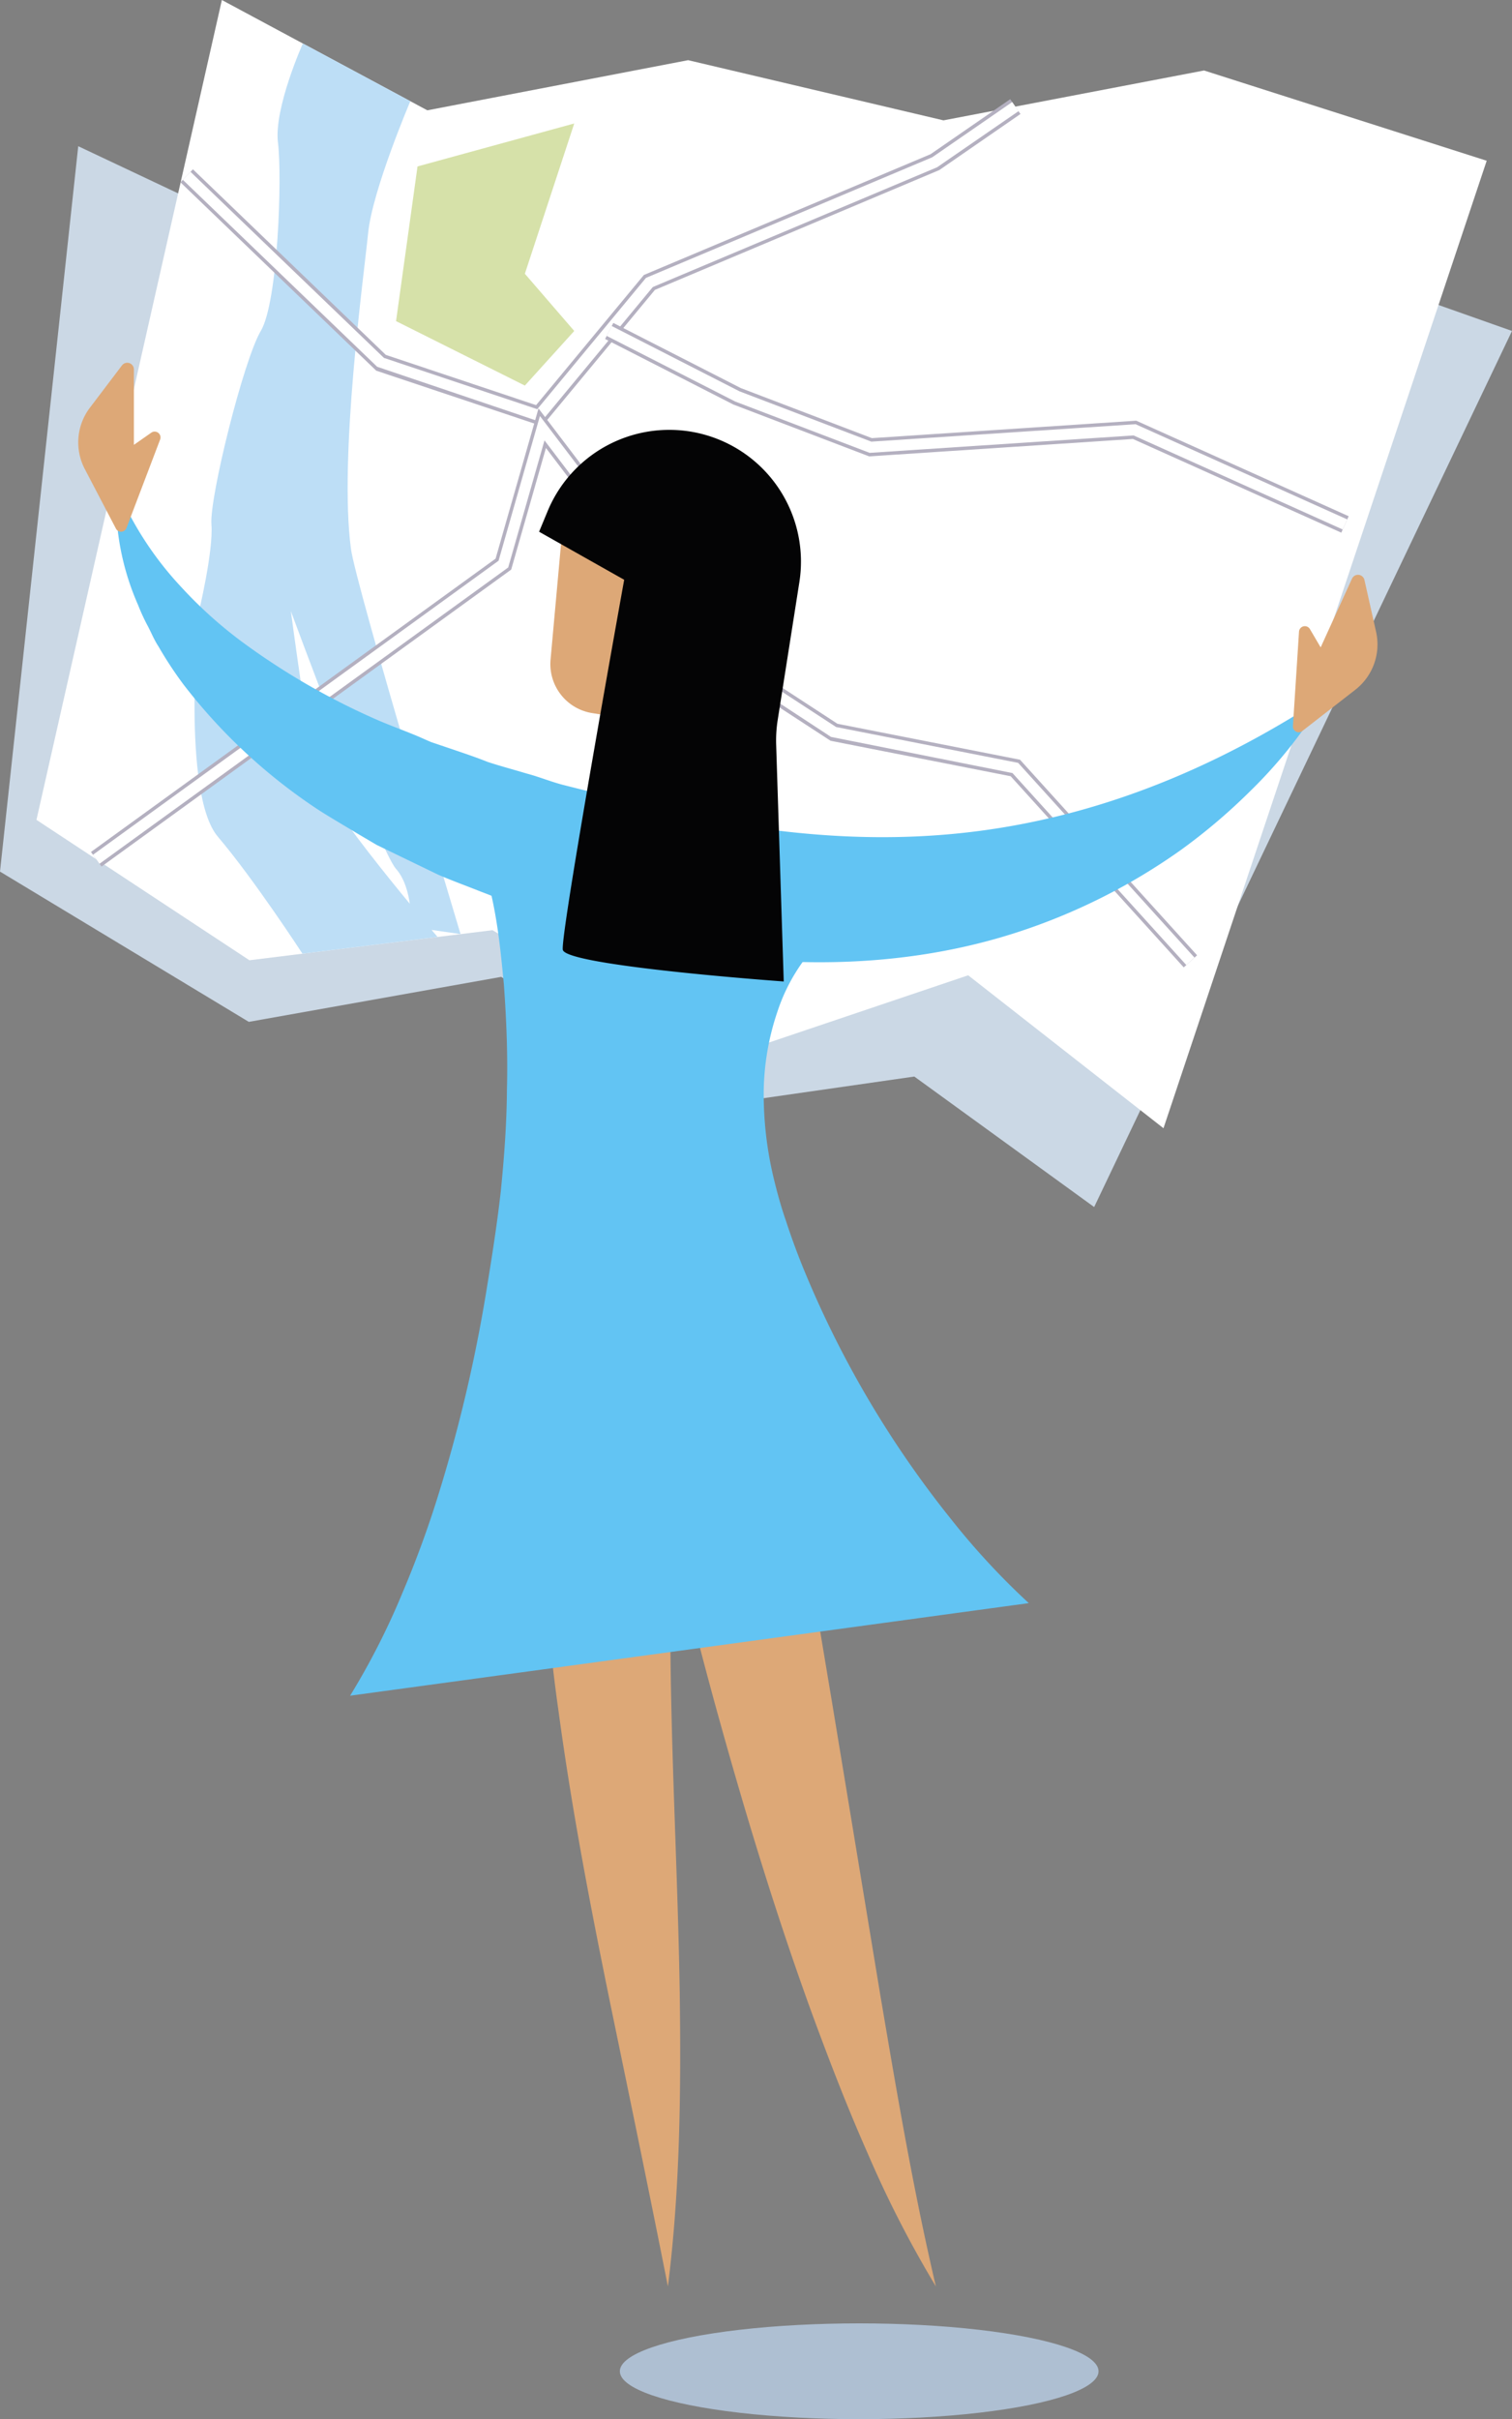
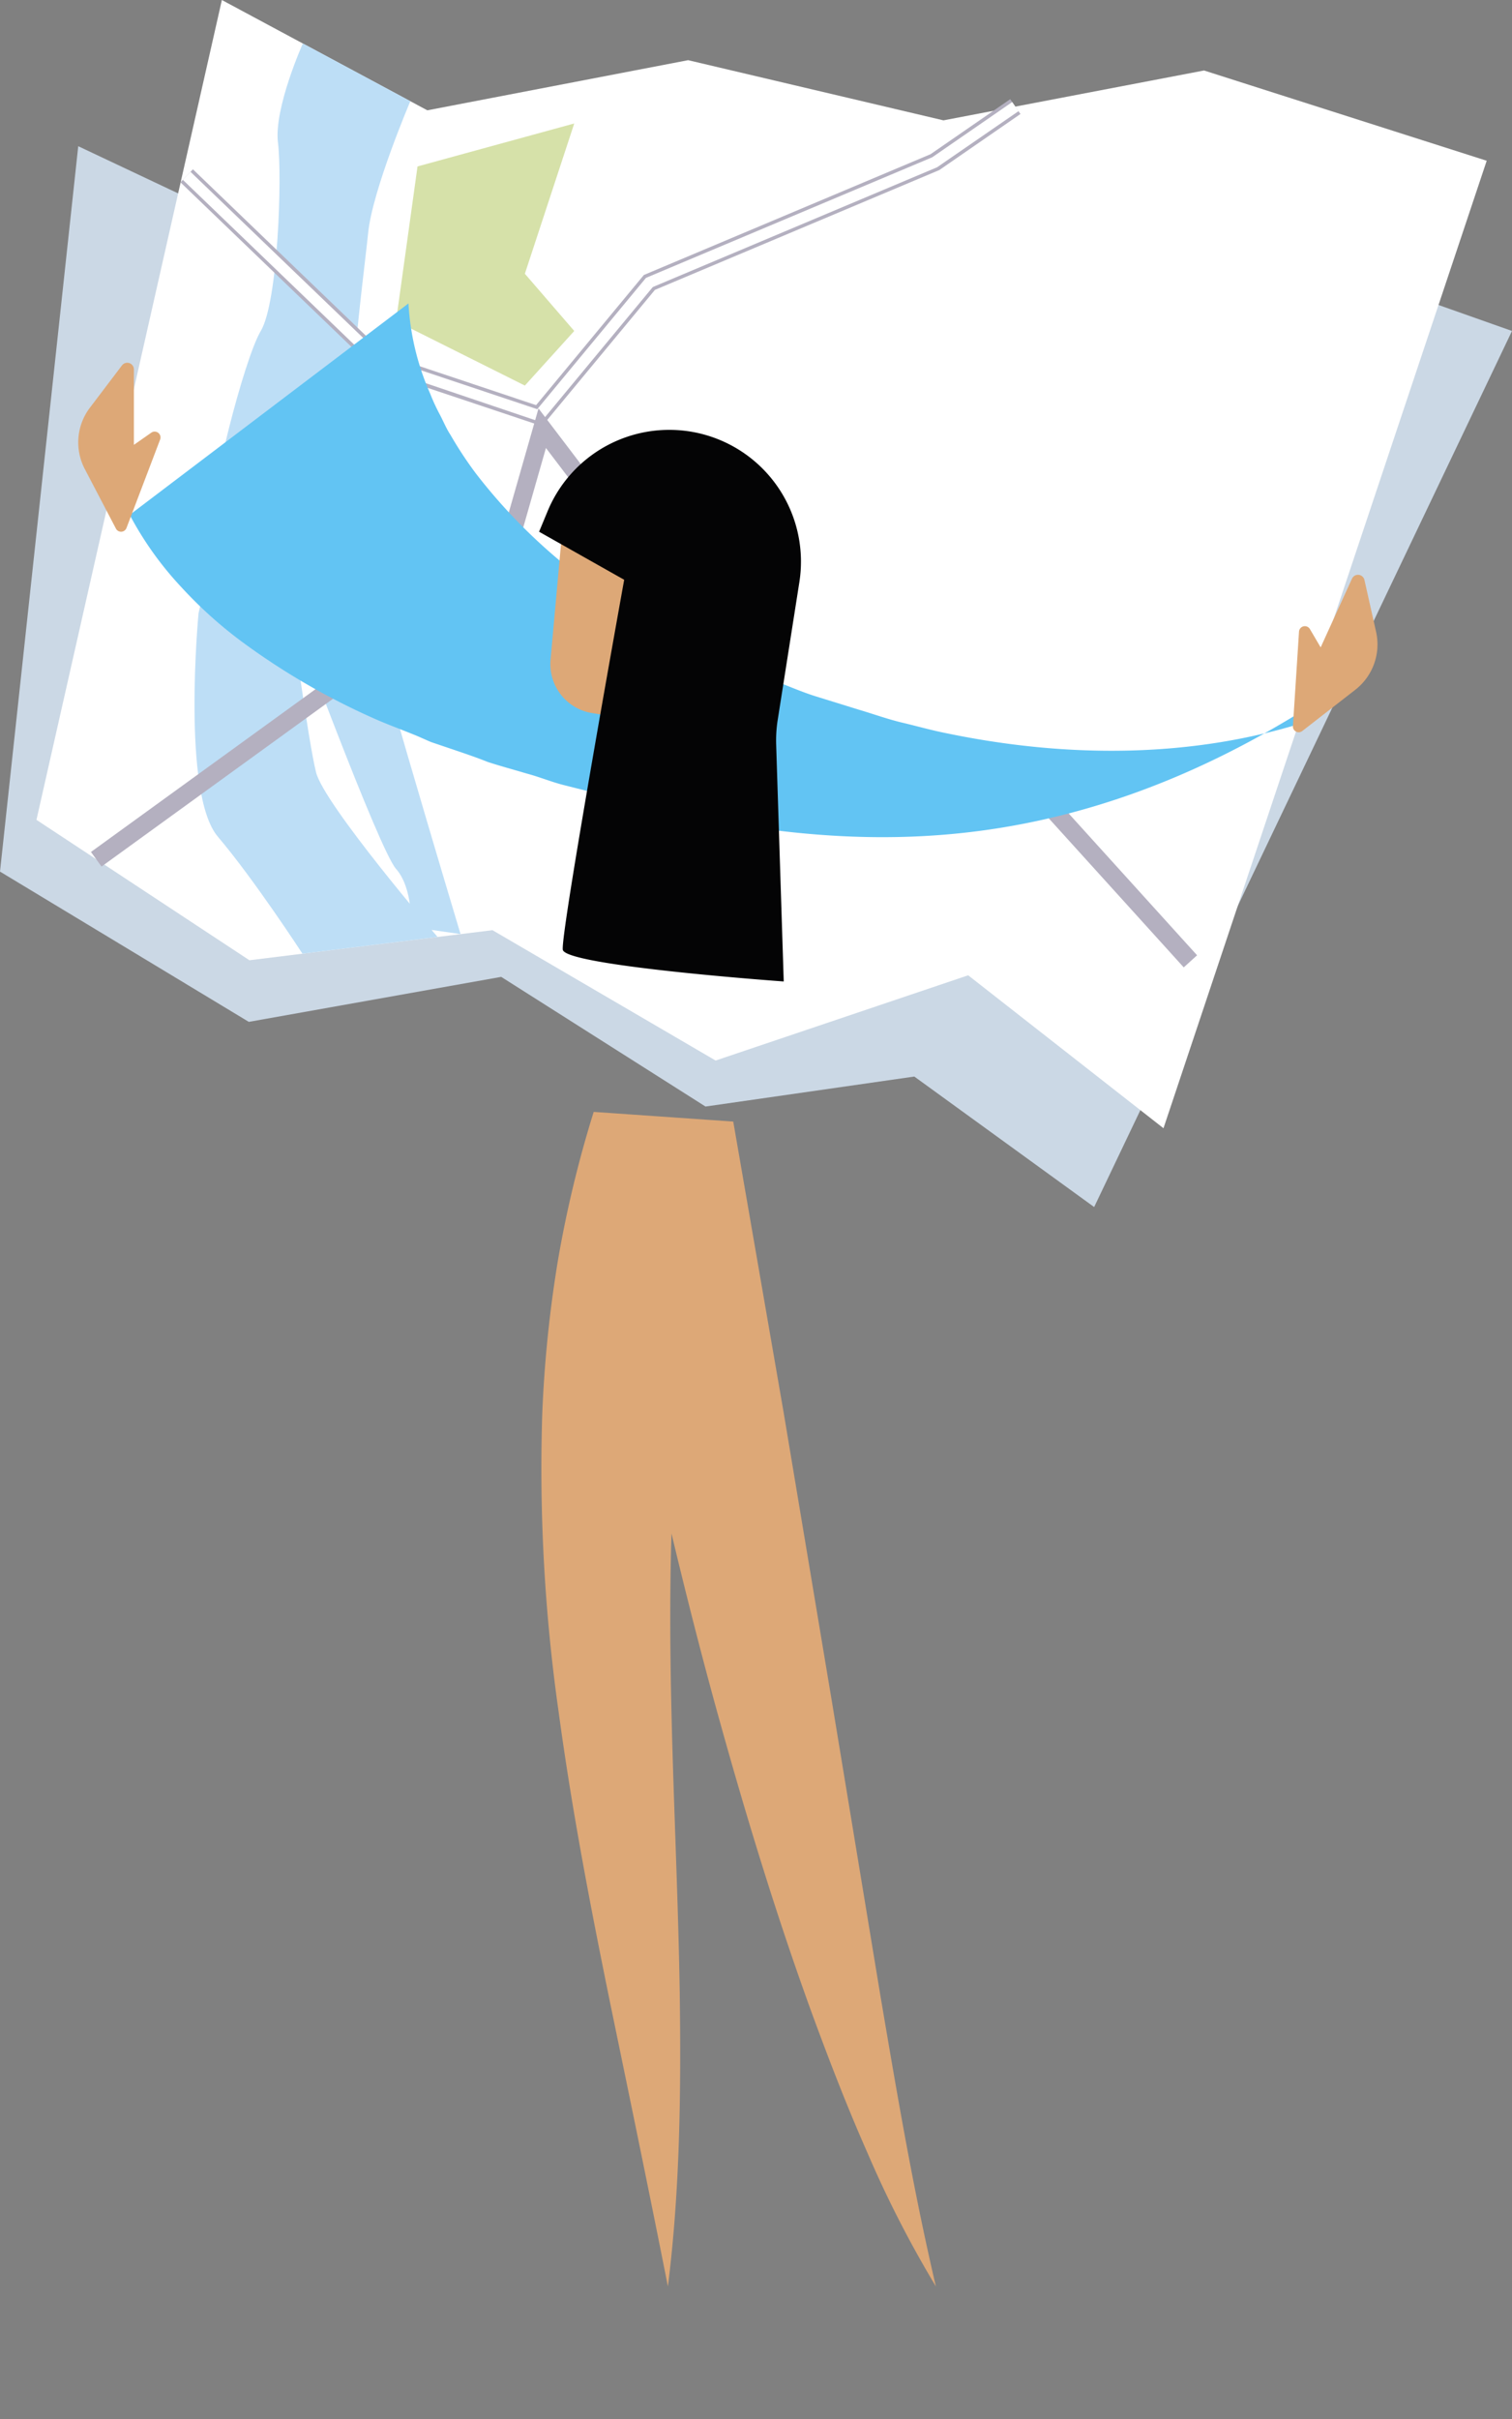
<svg xmlns="http://www.w3.org/2000/svg" width="251.837" height="402.667" viewBox="0 0 251.837 402.667">
  <rect x="0" y="0" width="251.837" height="402.667" fill="#808080" stroke="none" />
  <defs>
    <style>.a{fill:#cbd8e5;}.b{fill:#aebfd2;}.c{fill:#fff;}.d{fill:#bddef6;}.e{fill:none;stroke:#b4b0c0;stroke-miterlimit:10;stroke-width:3px;}.f{fill:#d6e1a9;}.g{fill:#dda877;}.h{fill:#62c4f3;}.i{fill:#040405;}</style>
  </defs>
  <g transform="translate(-2610.659 -654.297)">
    <path class="a" d="M2610.659,788.222l13.031-120.739,38.2,18.028,153.467-3.929,47.138,16.653L2792.9,844.056l-29.954-21.72-34.78,4.991-34.027-21.582-42.039,7.49Z" transform="translate(0 11.15)" />
-     <ellipse class="b" cx="39.864" cy="7.973" rx="39.864" ry="7.973" transform="translate(2713.901 1041.018)" />
    <g transform="translate(2616.732 654.297)">
      <path class="c" d="M2644.831,654.3,2613.95,790.76l35.472,23.37,40.48-5.008,37.168,21.7,42.066-14.189,32.529,25.456L2855.5,681.054,2808.42,666.03l-43.4,8.3-42.532-10.016-43.435,8.346Z" transform="translate(-2613.95 -654.297)" />
      <path class="d" d="M2654.273,742.336c-2.032-15.226,2.147-45.415,2.861-52.567s7.029-21.944,7.029-21.944l-17.9-9.608s-4.859,10.811-4.145,16.532,0,26.52-2.861,31.319-8.582,27.783-8.224,32.2-2.146,14.792-2.146,14.792-2.861,30.036,3.219,37.19,14.085,19.469,14.085,19.469l22.506-2.785s-18.91-22.049-20.242-27.412-4.191-26.819-4.191-26.819,14.661,39.692,17.522,42.911,2.5,9.656,2.5,9.656l8.24,1.192S2655.09,748.465,2654.273,742.336Z" transform="translate(-2601.891 -650.982)" />
      <g transform="translate(24.38 16.984)">
        <path class="e" d="M2627.507,675.431l32.369,31.12,26.328,8.8,18.371-22.171,47.56-20.025,13.393-9.245" transform="translate(-2626.867 -663.152)" />
        <path class="c" d="M2686.8,716.775l-27.274-9.212-32.369-31.12,1.28-1.33,32.22,30.976,25.531,8.534,18.111-21.856.207-.088,47.474-19.987L2765.3,663.5l1.05,1.518-13.559,9.338-47.354,19.937Z" transform="translate(-2627.16 -663.499)" />
      </g>
      <g transform="translate(94.978 54.266)">
-         <path class="e" d="M2665.64,684.146l21.3,10.877,22.222,8.48,43.983-2.9,35.044,15.748" transform="translate(-2665.221 -683.324)" />
-         <path class="c" d="M2788,717.567l-34.834-15.655-43.956,2.9-22.41-8.552-21.391-10.916.84-1.644,21.3,10.877,21.941,8.368,44.014-2.9,35.253,15.842Z" transform="translate(-2665.413 -683.701)" />
-       </g>
+         </g>
      <g transform="translate(9.417 69.25)">
        <path class="e" d="M2619.345,764.664l67.814-49.126,6.469-22.62,28.512,37.509,20.088,13.1,30.2,5.942,29.16,32.183" transform="translate(-2618.805 -690.891)" />
-         <path class="c" d="M2801.154,783.2,2772.2,751.245l-30.227-6.016-20.319-13.315-27.4-36.042-6.048,21.155-.26.188-67.813,49.127-1.082-1.5,67.553-48.939,6.888-24.086,29.532,38.85,19.8,12.915,30.323,5.966,29.367,32.411Z" transform="translate(-2619.053 -691.82)" />
      </g>
      <path class="f" d="M2649.978,672.584l-3.575,25.747,21.455,10.728,8.225-9.089-8.225-9.523,8.225-25.014Z" transform="translate(-2586.51 -644.882)" />
      <path class="g" d="M2680.608,950.075c-3.167-16-6.424-31.706-9.688-47.508-3.223-15.8-6.286-31.7-8.488-47.949a287.587,287.587,0,0,1-2.753-49.737,206.666,206.666,0,0,1,2.569-25.323,191.414,191.414,0,0,1,6-24.979l23.244,1.609,8.383,48.364,8.1,48.486,8.007,48.525c2.746,16.193,5.463,32.325,9.261,48.512a182.718,182.718,0,0,1-11.415-22.276c-3.381-7.635-6.376-15.408-9.248-23.221-5.691-15.641-10.564-31.514-15.026-47.469-4.478-15.957-8.375-32.037-12.005-48.169-1.812-8.067-3.451-16.167-5.125-24.262-1.576-8.128-3.1-16.211-4.564-24.428l23.244,1.609a179.592,179.592,0,0,0-5.572,21.886,220.9,220.9,0,0,0-3.2,22.613c-1.432,15.287-1.5,30.928-1.159,46.783s1.146,31.937,1.408,48.154C2682.8,917.506,2682.643,933.876,2680.608,950.075Z" transform="translate(-2575.436 -569.505)" />
-       <path class="h" d="M2642.256,870.007a121.911,121.911,0,0,0,8.668-17,172.363,172.363,0,0,0,6.131-16.761,249.576,249.576,0,0,0,7.859-33.382c.912-5.555,1.8-11.16,2.436-16.776.561-5.6.991-11.267,1.026-16.972.153-5.741-.076-11.531-.509-17.51-.579-5.991-1.138-12.068-3.049-18.612l56.147,10.988a30.391,30.391,0,0,0-7.541,12.183,42.841,42.841,0,0,0-2.28,13.561,60.109,60.109,0,0,0,1.665,14.15c.579,2.373,1.214,4.739,2.056,7.131.769,2.373,1.637,4.749,2.589,7.142a169.221,169.221,0,0,0,25,42.6,122.148,122.148,0,0,0,12.843,13.847Z" transform="translate(-2590.016 -587.759)" />
-       <path class="h" d="M2623.38,700.731a55.665,55.665,0,0,0,8.483,11.909,71.689,71.689,0,0,0,10.083,9.121,116.7,116.7,0,0,0,22.554,13.053c2,.873,4.1,1.637,6.109,2.458,1.015.4,1.982.867,2.982,1.284l3.163,1.07c2.1.716,4.2,1.41,6.227,2.222,2.112.7,4.311,1.275,6.449,1.923,2.183.567,4.2,1.434,6.417,1.98l6.625,1.667c2.18.563,4.385,1.342,6.52,1.8s4.273,1.017,6.4,1.408c17.018,3.56,33.605,4.944,50.5,2.582s34.276-8.456,52.113-19.406l1.859,1.205a77.02,77.02,0,0,1-9.826,11.679,97.45,97.45,0,0,1-11.612,9.852,100.955,100.955,0,0,1-27.205,13.668c-19.485,6.33-40.567,6.194-60.377,2.087-2.492-.485-4.932-1.185-7.4-1.768s-4.841-1.452-7.266-2.165l-7.24-2.242c-2.408-.758-4.73-1.8-7.1-2.682-2.349-.937-4.73-1.8-7.056-2.8l-6.85-3.311-3.424-1.657-3.284-1.938c-2.17-1.325-4.381-2.58-6.513-3.962a92.662,92.662,0,0,1-22.328-20.742,64.153,64.153,0,0,1-4.221-6.408c-.708-1.067-1.183-2.274-1.783-3.4a32.707,32.707,0,0,1-1.607-3.488,43.045,43.045,0,0,1-3.606-14.991Z" transform="translate(-2607.849 -615.035)" />
+       <path class="h" d="M2623.38,700.731a55.665,55.665,0,0,0,8.483,11.909,71.689,71.689,0,0,0,10.083,9.121,116.7,116.7,0,0,0,22.554,13.053c2,.873,4.1,1.637,6.109,2.458,1.015.4,1.982.867,2.982,1.284l3.163,1.07c2.1.716,4.2,1.41,6.227,2.222,2.112.7,4.311,1.275,6.449,1.923,2.183.567,4.2,1.434,6.417,1.98l6.625,1.667c2.18.563,4.385,1.342,6.52,1.8s4.273,1.017,6.4,1.408c17.018,3.56,33.605,4.944,50.5,2.582s34.276-8.456,52.113-19.406l1.859,1.205c-19.485,6.33-40.567,6.194-60.377,2.087-2.492-.485-4.932-1.185-7.4-1.768s-4.841-1.452-7.266-2.165l-7.24-2.242c-2.408-.758-4.73-1.8-7.1-2.682-2.349-.937-4.73-1.8-7.056-2.8l-6.85-3.311-3.424-1.657-3.284-1.938c-2.17-1.325-4.381-2.58-6.513-3.962a92.662,92.662,0,0,1-22.328-20.742,64.153,64.153,0,0,1-4.221-6.408c-.708-1.067-1.183-2.274-1.783-3.4a32.707,32.707,0,0,1-1.607-3.488,43.045,43.045,0,0,1-3.606-14.991Z" transform="translate(-2607.849 -615.035)" />
      <path class="g" d="M2624,714.622l-5.19-9.922a9.561,9.561,0,0,1,.854-10.208l5.341-7.039a1.105,1.105,0,0,1,1.986.668v12.555l2.9-2.03a.974.974,0,0,1,1.469,1.144l-5.605,14.726A.964.964,0,0,1,2624,714.622Z" transform="translate(-2610.762 -626.632)" />
      <path class="g" d="M2728.9,732.139l8.839-6.871a9.561,9.561,0,0,0,3.46-9.641l-1.938-8.62a1.1,1.1,0,0,0-2.083-.216l-5.212,11.422-1.793-3.051a.975.975,0,0,0-1.812.43l-1.014,15.724A.964.964,0,0,0,2728.9,732.139Z" transform="translate(-2518.072 -610.459)" />
      <path class="g" d="M2662.4,701.6l-2.038,22.494a8.26,8.26,0,0,0,6.908,8.9l7.182,1.163,9.04-32.555Z" transform="translate(-2574.734 -614.305)" />
      <path class="i" d="M2659.312,710.026l1.424-3.434a21.937,21.937,0,0,1,28.447-11.939h0a21.934,21.934,0,0,1,13.48,23.758l-3.61,22.951a21.917,21.917,0,0,0-.255,4.112l1.262,39.41s-36.392-2.6-36.8-5.286,10.224-61.577,10.224-61.577Z" transform="translate(-2575.594 -621.519)" />
    </g>
  </g>
</svg>